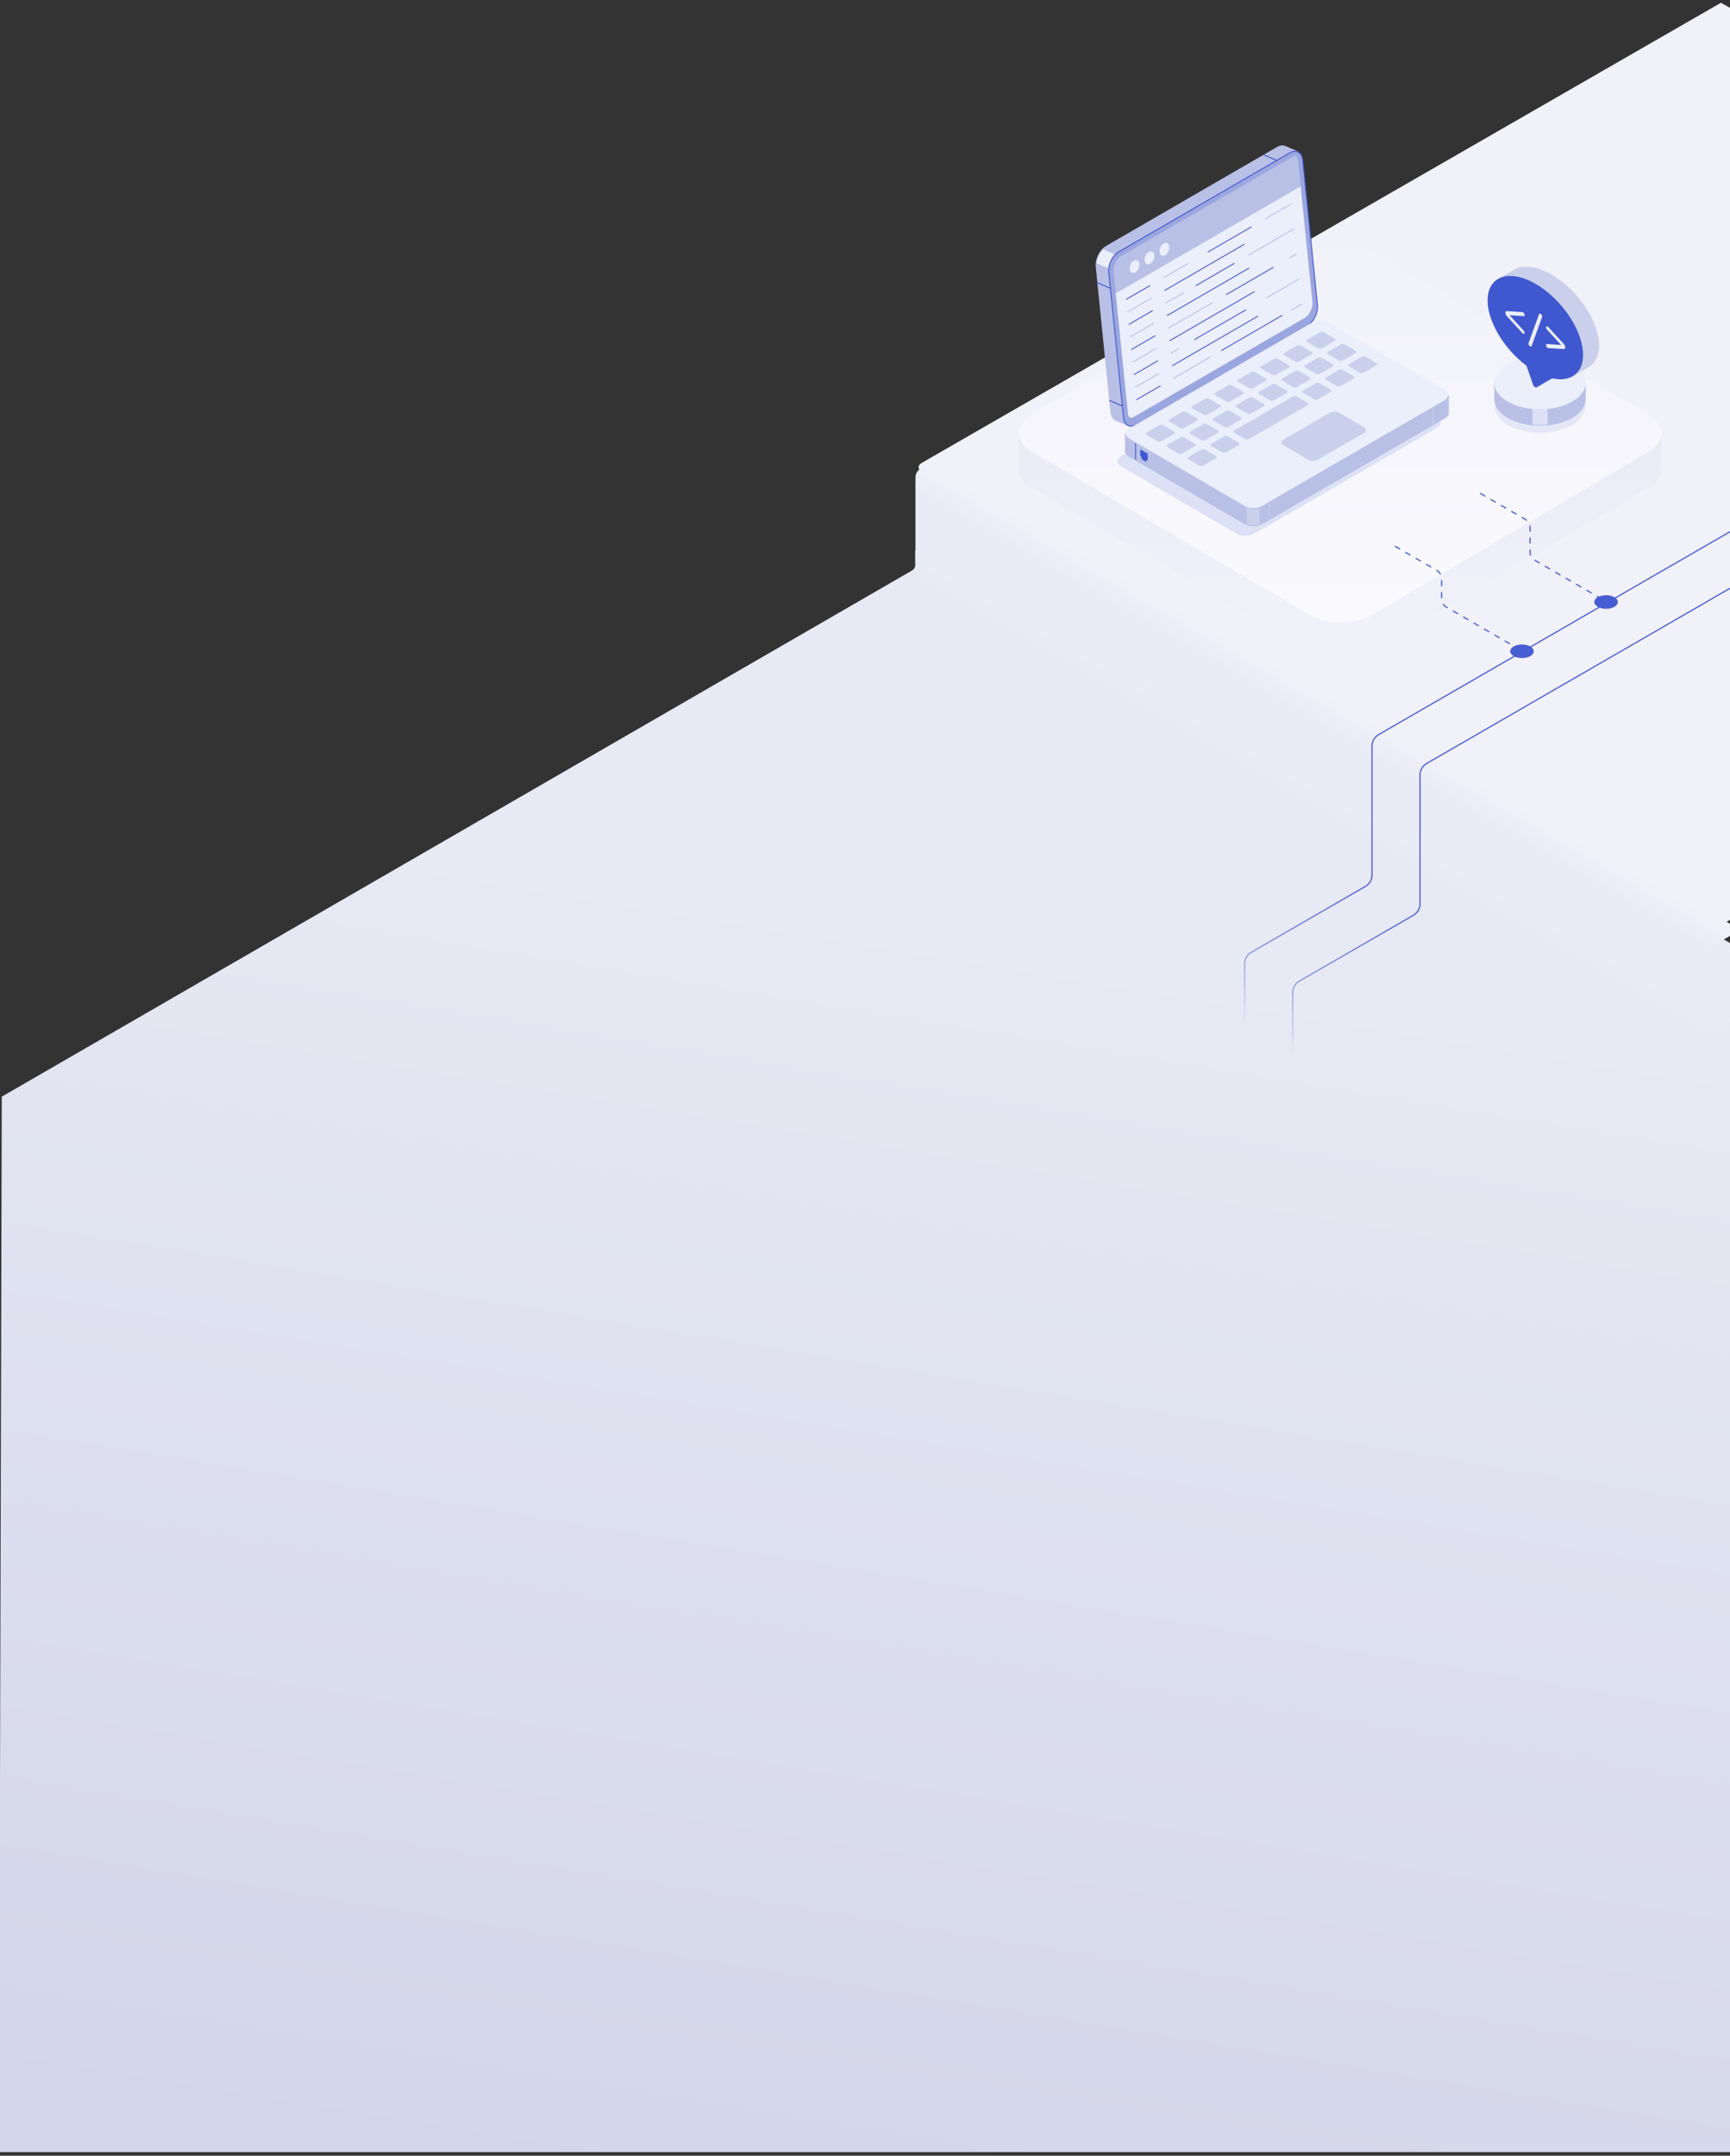
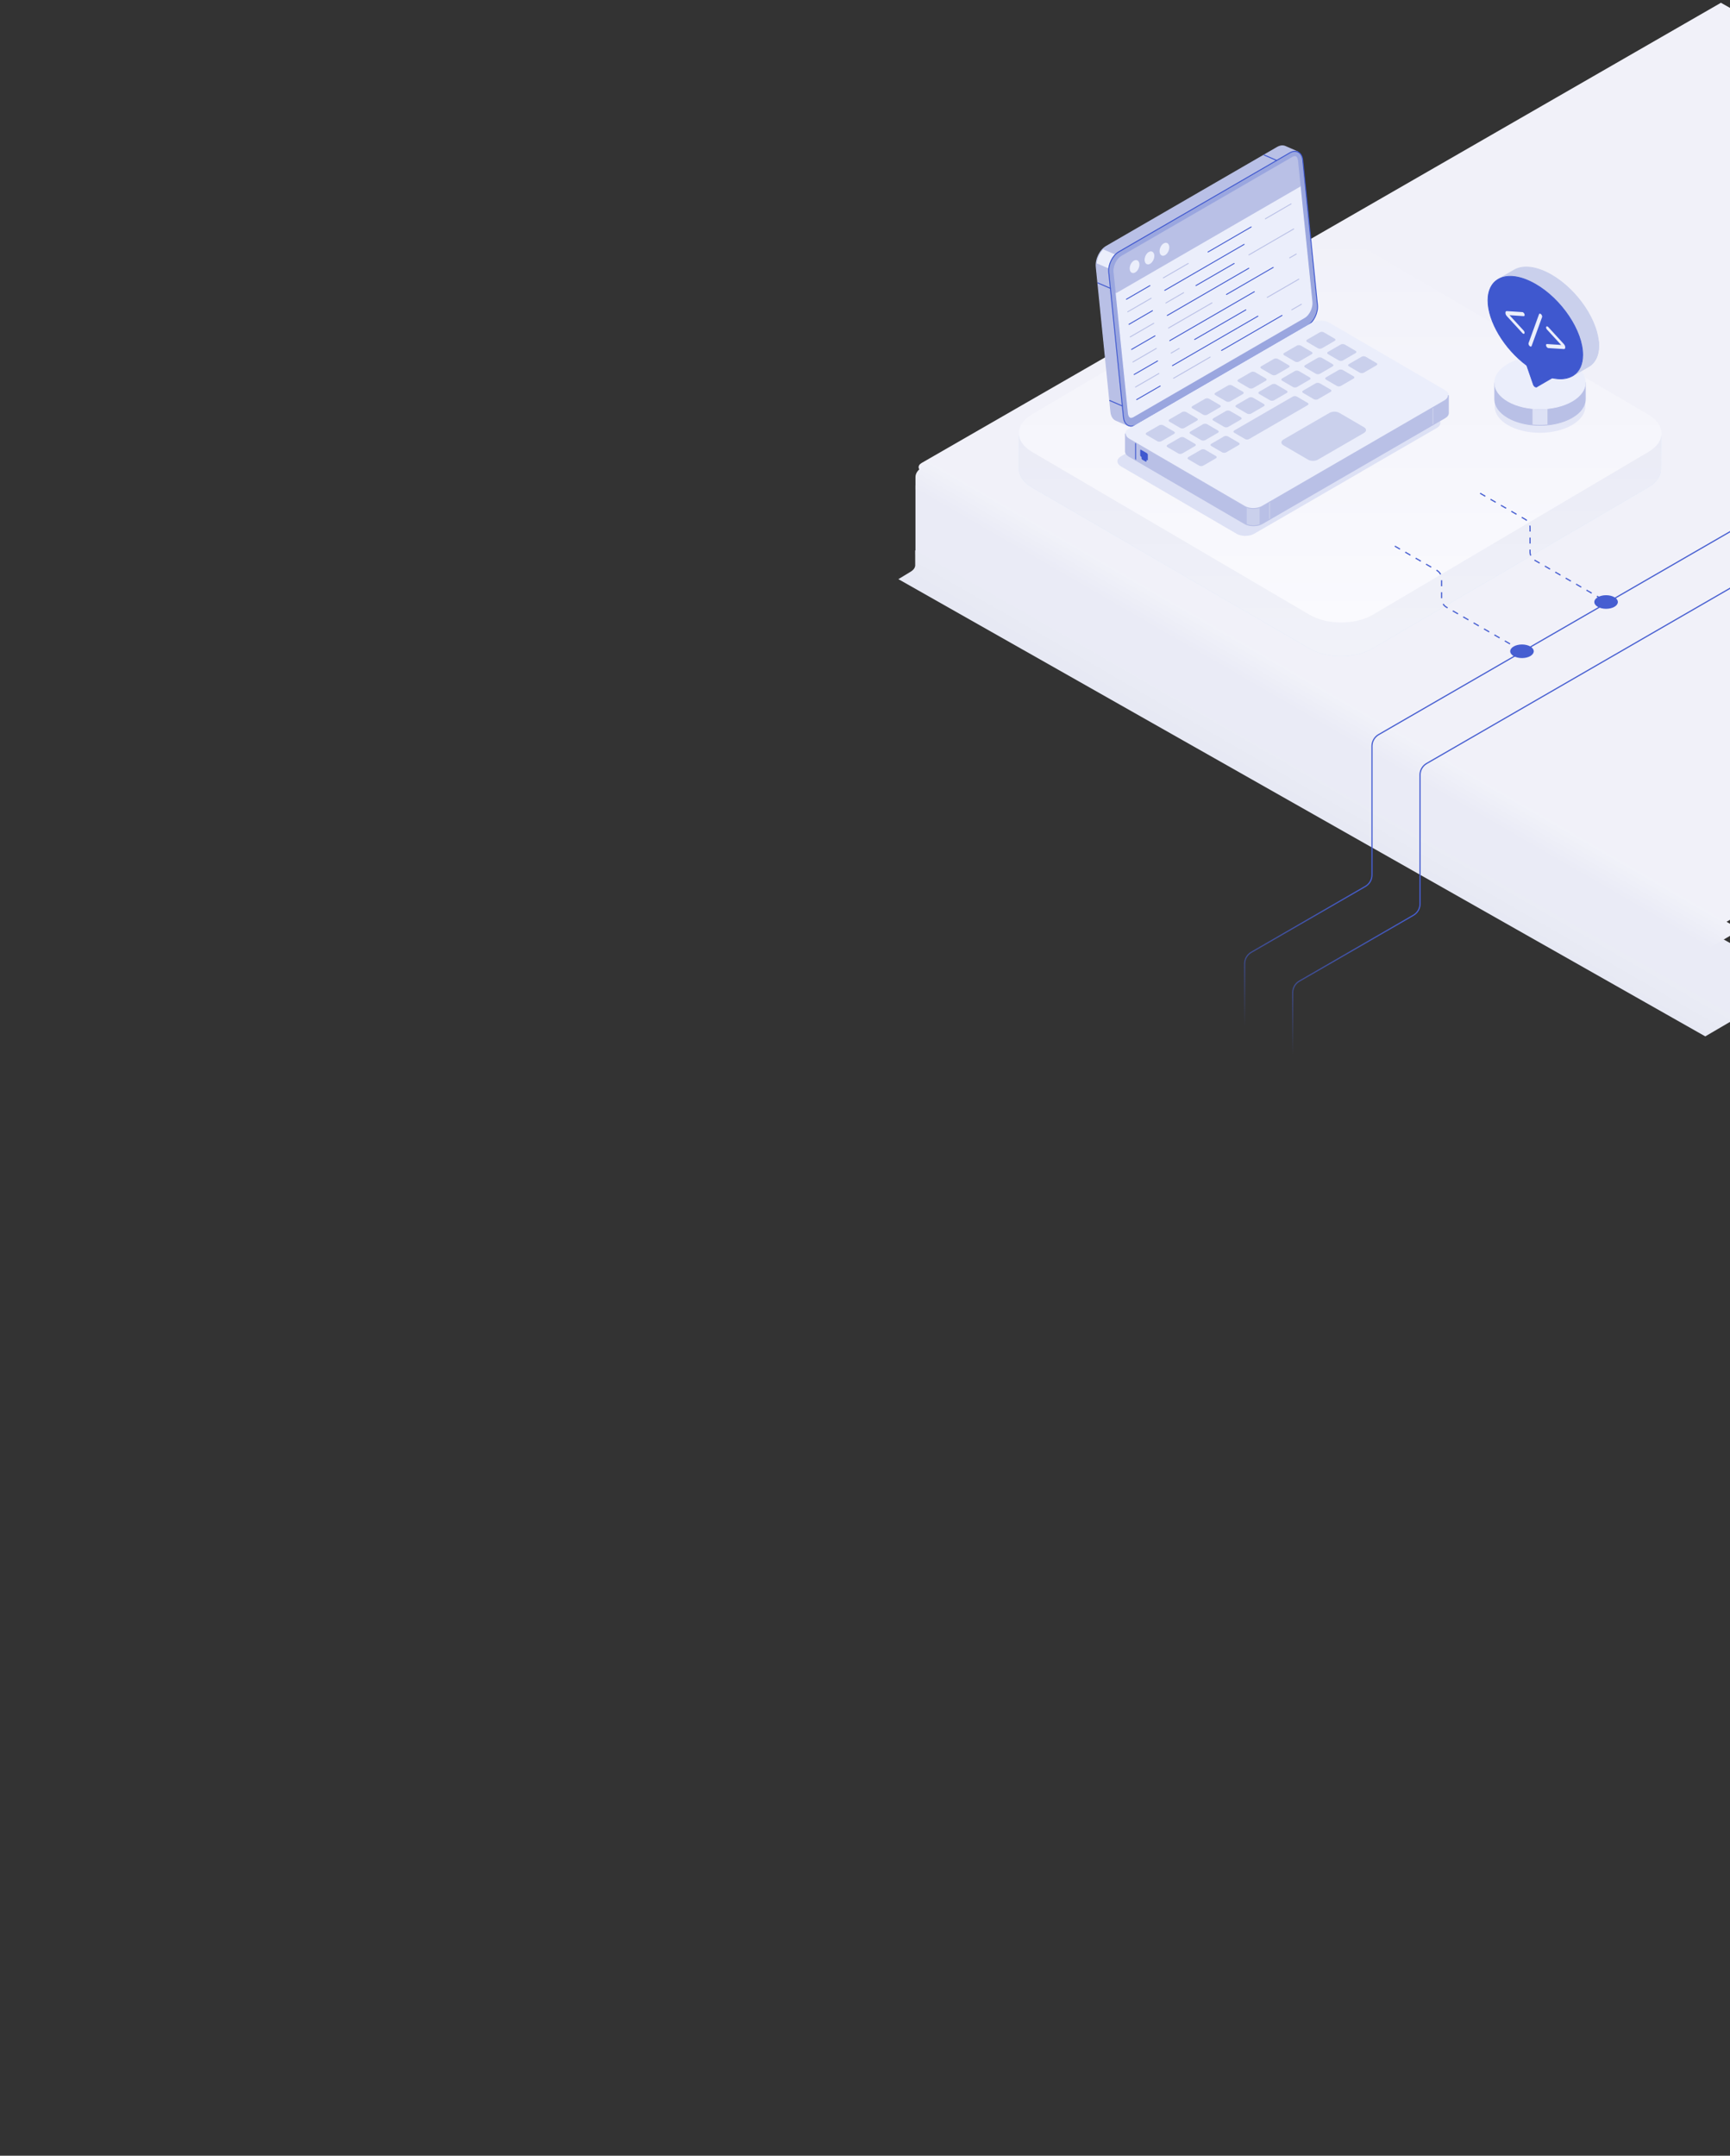
<svg xmlns="http://www.w3.org/2000/svg" width="1440" height="1794" viewBox="0 0 1440 1794" fill="none">
  <rect x="0" y="0" width="1440" height="1794" fill="#333333" stroke="none" />
  <g clip-path="url(#clip0_120_36959)">
    <path d="M1432.45 2.316L2105.42 381.316L1432.46 769.816L767.176 392.32C763.775 390.391 763.755 387.229 767.132 385.286L1432.45 2.316Z" fill="#F1F1F9" />
-     <path d="M777.941 463.91L1440.19 848.828L1440.19 1791L811.684 1791L-0.791 1791L1.477 912.653L777.941 463.91Z" fill="url(#paint0_linear_120_36959)" />
    <path d="M762 461.5V404L1468 800.5V866.5L762 461.5Z" fill="#EAEBF6" />
    <path d="M761.783 457.976L1445.92 846.976L1419.42 862.476L747.791 481.976L758.08 475.729C760.462 474.283 761.79 472.363 761.789 470.367L761.783 457.976Z" fill="url(#paint1_linear_120_36959)" />
    <path d="M774.516 384.818L1448.65 773.766L1422.15 789.266L762.016 407.318L762.016 396.989C762.017 393.788 764.229 390.719 768.163 388.463L774.516 384.818Z" fill="url(#paint2_linear_120_36959)" />
    <path d="M1116.19 546C1106.67 546 1097.13 543.899 1089.9 539.696L859.014 405.691C851.756 401.484 848.12 395.932 848.107 390.372C848.107 390.35 848.107 390.329 848.107 390.306L848.258 359.05C848.42 364.494 852.056 369.915 859.155 374.04L1090.05 508.024C1097.29 512.222 1106.82 514.32 1116.35 514.32C1125.87 514.32 1135.39 512.222 1142.57 508.024L1371.97 374.023C1378.88 369.988 1382.43 364.713 1382.64 359.391L1382.5 390.583C1382.49 396.067 1378.93 401.545 1371.82 405.691L1142.42 539.696C1135.23 543.899 1125.72 546 1116.19 546Z" fill="#D9E8F9" />
    <path d="M1116.19 546C1106.67 546 1097.13 543.899 1089.9 539.696L859.014 405.691C851.756 401.484 848.12 395.932 848.107 390.372C848.107 390.35 848.107 390.329 848.107 390.306L848.258 359.05C848.42 364.494 852.056 369.915 859.155 374.04L1090.05 508.024C1097.29 512.222 1106.82 514.32 1116.35 514.32C1125.87 514.32 1135.39 512.222 1142.57 508.024L1371.97 374.023C1378.88 369.988 1382.43 364.713 1382.64 359.391L1382.5 390.583C1382.49 396.067 1378.93 401.545 1371.82 405.691L1142.42 539.696C1135.23 543.899 1125.72 546 1116.19 546Z" fill="url(#paint3_linear_120_36959)" />
    <path d="M1372.04 345.06C1386.52 353.56 1386.7 367.472 1372.3 375.963L1142.65 511.625C1128.26 520.125 1104.56 520.125 1090.07 511.625L858.915 375.981C844.434 367.472 844.346 353.512 858.745 345.022L1088.4 209.359C1102.78 200.852 1126.4 200.897 1140.89 209.397L1372.04 345.06Z" fill="url(#paint4_linear_120_36959)" />
    <path d="M1475.5 422L1147.5 611.371C1144.1 613.336 1142 616.968 1142 620.898V728.149C1142 732.079 1139.9 735.71 1136.5 737.675L1041.5 792.524C1038.1 794.489 1036 798.12 1036 802.05V912" stroke="url(#paint5_linear_120_36959)" />
    <path d="M1515.5 446L1187.5 635.371C1184.1 637.336 1182 640.968 1182 644.898V752.149C1182 756.079 1179.9 759.71 1176.5 761.675L1081.5 816.524C1078.1 818.489 1076 822.12 1076 826.05V936" stroke="url(#paint6_linear_120_36959)" />
    <g opacity="0.1">
      <path d="M1255.29 322.898C1240.51 331.426 1240.44 345.252 1255.12 353.757C1269.79 362.286 1293.68 362.286 1308.45 353.757C1323.22 345.228 1323.32 331.402 1308.65 322.873C1293.97 314.344 1270.06 314.344 1255.29 322.873V322.898Z" fill="#3F58CF" />
    </g>
    <path d="M1319.58 332.029C1319.58 337.642 1315.89 343.279 1308.43 347.58C1302.67 350.909 1295.52 352.926 1288.09 353.655C1283.96 354.068 1279.73 354.068 1275.6 353.679C1268.09 352.975 1260.87 350.934 1255.09 347.58C1247.8 343.352 1244.13 337.812 1244.13 332.248V318.592C1244.13 324.156 1247.78 329.696 1255.07 333.924C1260.85 337.278 1268.07 339.319 1275.6 340.023C1279.73 340.412 1283.96 340.412 1288.09 340.023C1295.52 339.294 1302.67 337.253 1308.4 333.949C1315.84 329.672 1319.56 324.059 1319.56 318.422V332.053L1319.58 332.029Z" fill="#B9C0E6" />
    <path d="M1288.09 340V353.656C1283.96 354.069 1279.73 354.069 1275.6 353.68V340.024C1279.73 340.413 1283.96 340.413 1288.09 340Z" fill="#DDE1F5" />
    <path d="M1281.75 354.264C1272.03 354.264 1262.33 352.125 1254.97 347.849C1247.83 343.694 1243.86 338.154 1243.84 332.249V318.593C1243.82 318.423 1243.96 318.277 1244.13 318.277C1244.3 318.277 1244.45 318.423 1244.45 318.593C1244.45 324.279 1248.31 329.625 1255.26 333.658C1269.84 342.114 1293.6 342.114 1308.28 333.658C1315.38 329.576 1319.26 324.158 1319.26 318.399C1319.26 318.204 1319.41 318.059 1319.58 318.059C1319.75 318.059 1319.9 318.204 1319.9 318.374L1319.92 332.03C1319.92 338.032 1315.93 343.645 1308.62 347.849C1301.21 352.125 1291.47 354.264 1281.75 354.264ZM1244.45 322.627V332.249C1244.47 337.935 1248.31 343.281 1255.26 347.314C1269.84 355.77 1293.6 355.77 1308.28 347.314C1315.38 343.208 1319.29 337.789 1319.26 332.03V322.457C1317.85 326.903 1314.19 330.961 1308.57 334.217C1293.73 342.77 1269.67 342.77 1254.92 334.217C1249.43 331.034 1245.83 327.025 1244.45 322.651V322.627Z" fill="#B9C0E6" />
    <path d="M1255.26 303.042C1240.49 311.571 1240.42 325.397 1255.09 333.901C1269.77 342.43 1293.65 342.43 1308.43 333.901C1323.2 325.373 1323.3 311.547 1308.62 303.018C1293.95 294.489 1270.06 294.489 1255.26 303.018V303.042Z" fill="#EBEEFB" />
    <path d="M1281.72 340.608C1272 340.608 1262.31 338.469 1254.95 334.193C1247.78 330.014 1243.82 324.473 1243.82 318.545C1243.82 312.567 1247.83 306.978 1255.12 302.799C1269.96 294.246 1294.04 294.222 1308.79 302.799C1315.96 306.954 1319.92 312.518 1319.9 318.447C1319.9 324.425 1315.86 330.014 1308.6 334.217C1301.19 338.494 1291.44 340.632 1281.75 340.632L1281.72 340.608ZM1281.97 296.967C1272.37 296.967 1262.75 299.081 1255.41 303.309C1248.34 307.391 1244.45 312.786 1244.42 318.52C1244.42 324.206 1248.26 329.576 1255.24 333.634C1269.82 342.09 1293.58 342.09 1308.26 333.634C1315.33 329.552 1319.24 324.133 1319.24 318.399C1319.24 312.713 1315.4 307.343 1308.45 303.309C1301.16 299.081 1291.59 296.967 1281.97 296.967Z" fill="#EBEEFB" />
    <path d="M1298.17 304.453L1292.63 313.93C1292.53 314.075 1292.44 314.173 1292.32 314.246L1279 321.973C1279.12 321.9 1279.24 321.802 1279.32 321.657L1284.86 312.18L1298.17 304.453Z" fill="#3F58CF" />
    <path d="M1279.03 322.286C1279.03 322.286 1278.81 322.237 1278.76 322.14C1278.66 321.994 1278.71 321.8 1278.88 321.702C1278.98 321.654 1279.03 321.581 1279.07 321.508L1284.61 312.031C1284.61 312.031 1284.69 311.934 1284.74 311.91L1298.05 304.183C1298.17 304.11 1298.34 304.134 1298.44 304.232C1298.54 304.329 1298.56 304.499 1298.49 304.62L1292.95 314.097C1292.83 314.291 1292.68 314.437 1292.51 314.534L1279.2 322.261C1279.2 322.261 1279.1 322.31 1279.05 322.31L1279.03 322.286ZM1285.1 312.42L1280.09 320.998L1292.17 314C1292.17 314 1292.32 313.878 1292.39 313.781L1297.32 305.349L1285.12 312.445L1285.1 312.42Z" fill="#3F58CF" />
    <path d="M1330.68 287.636C1330.66 296.092 1327.48 302.021 1322.16 305.107L1308.84 312.834C1314.16 309.748 1317.34 303.819 1317.37 295.363C1317.42 275.438 1299.8 249.074 1278.05 236.536C1265.51 229.295 1254.31 228.226 1247.07 232.43L1260.39 224.703C1267.63 220.499 1278.81 221.592 1291.37 228.809C1313.14 241.372 1330.76 267.736 1330.68 287.636Z" fill="#CAD0EC" />
    <path d="M1308.84 313.15C1308.84 313.15 1308.62 313.102 1308.57 313.005C1308.47 312.859 1308.52 312.664 1308.69 312.567C1314.14 309.408 1317.05 303.455 1317.08 295.364C1317.12 275.56 1299.56 249.293 1277.91 236.804C1265.88 229.854 1254.7 228.372 1247.24 232.697C1247.1 232.794 1246.9 232.722 1246.8 232.576C1246.71 232.43 1246.78 232.236 1246.93 232.138L1260.24 224.411C1267.87 219.965 1279.29 221.471 1291.54 228.518C1313.36 241.129 1331.07 267.639 1331.02 287.637C1331 295.947 1327.99 302.094 1322.35 305.375L1309.03 313.102C1308.98 313.126 1308.94 313.15 1308.86 313.15H1308.84ZM1257.08 229.636C1263.35 229.636 1270.62 231.871 1278.22 236.269C1300.04 248.856 1317.76 275.366 1317.71 295.388C1317.71 301.73 1315.93 306.808 1312.58 310.332L1322.01 304.864C1327.45 301.706 1330.34 295.752 1330.37 287.661C1330.42 267.858 1312.85 241.591 1291.2 229.101C1279.15 222.152 1267.97 220.669 1260.53 224.995L1251.23 230.389C1253.05 229.903 1254.99 229.66 1257.06 229.66L1257.08 229.636Z" fill="#CAD0EC" />
    <path d="M1330.51 284.039C1330.64 285.254 1330.68 286.445 1330.68 287.635C1330.66 296.067 1327.48 302.02 1322.16 305.106L1308.84 312.833C1314.16 309.747 1317.34 303.794 1317.37 295.362C1317.37 294.172 1317.32 292.981 1317.2 291.766" fill="#CAD0EC" />
    <path d="M1308.84 313.151C1308.84 313.151 1308.62 313.103 1308.57 313.006C1308.48 312.86 1308.52 312.665 1308.69 312.568C1314.14 309.385 1317.03 303.456 1317.08 295.365C1317.08 294.15 1317.03 292.959 1316.91 291.793C1316.91 291.623 1317.03 291.477 1317.2 291.453C1317.37 291.453 1317.51 291.55 1317.54 291.744C1317.66 292.935 1317.71 294.15 1317.71 295.389C1317.69 301.755 1315.94 306.834 1312.58 310.333L1322.01 304.841C1327.45 301.658 1330.34 295.729 1330.39 287.638C1330.39 286.447 1330.34 285.232 1330.22 284.09C1330.22 283.92 1330.34 283.774 1330.51 283.75C1330.71 283.75 1330.83 283.871 1330.85 284.042C1330.98 285.232 1331.02 286.447 1331.02 287.662C1331 295.972 1327.99 302.12 1322.35 305.4L1309.03 313.127C1309.03 313.127 1308.94 313.176 1308.86 313.176L1308.84 313.151Z" fill="#CAD0EC" />
    <path d="M1278.05 236.51C1299.82 249.073 1317.44 275.413 1317.37 295.338C1317.32 313.076 1303.3 319.758 1284.86 312.177L1279.32 321.653C1279 322.188 1278.39 322.188 1277.79 321.847C1277.18 321.507 1276.59 320.803 1276.28 319.904L1270.81 304.085C1252.39 290.429 1238.45 267.613 1238.49 249.875C1238.54 229.95 1256.26 223.972 1278 236.51H1278.05Z" fill="#3F58CF" />
    <path d="M1278.59 322.406C1278.3 322.406 1277.98 322.309 1277.66 322.139C1276.96 321.726 1276.33 320.924 1276.01 320.025L1270.59 304.304C1251.79 290.332 1238.18 267.443 1238.23 249.899C1238.23 241.662 1241.36 235.368 1246.97 232.137C1254.63 227.714 1266.02 229.245 1278.22 236.267C1300.04 248.854 1317.76 275.364 1317.71 295.386C1317.71 303.235 1314.99 309.188 1309.88 312.59C1303.81 316.647 1294.99 316.647 1285.03 312.59L1279.63 321.823C1279.41 322.212 1279.05 322.406 1278.61 322.406H1278.59ZM1257.08 230.266C1253.39 230.266 1250.08 231.067 1247.29 232.671C1241.8 235.83 1238.88 241.783 1238.86 249.899C1238.81 267.297 1252.34 289.992 1271.03 303.866C1271.08 303.915 1271.13 303.964 1271.15 304.012L1276.62 319.831C1276.89 320.584 1277.42 321.264 1277.98 321.604C1278.27 321.774 1278.81 321.993 1279.07 321.531L1284.61 312.055C1284.69 311.909 1284.86 311.861 1285 311.933C1294.87 315.991 1303.59 316.04 1309.52 312.079C1314.43 308.799 1317.05 303.04 1317.05 295.41C1317.1 275.607 1299.53 249.34 1277.88 236.85C1270.37 232.525 1263.21 230.314 1257.06 230.314L1257.08 230.266Z" fill="#3F58CF" />
    <path d="M1278.32 320.122C1278.15 319.927 1277.98 319.66 1277.88 319.369L1272.25 303.064L1271.83 302.748C1253.46 289.117 1240.15 266.883 1240.2 249.874C1240.22 238.43 1246.54 231.602 1257.06 231.602C1263.06 231.602 1270.01 233.788 1277.2 237.944C1298.49 250.214 1315.74 275.971 1315.69 295.337C1315.67 306.782 1309.35 313.61 1298.83 313.61C1294.75 313.61 1290.25 312.613 1285.49 310.645L1284.15 310.086L1278.3 320.097L1278.32 320.122Z" fill="#3F58CF" />
    <path d="M1278.32 320.441C1278.32 320.441 1278.15 320.392 1278.08 320.344C1277.86 320.101 1277.69 319.809 1277.57 319.469L1271.98 303.262L1271.64 303.019C1253.19 289.339 1239.83 266.984 1239.88 249.878C1239.9 238.238 1246.34 231.289 1257.06 231.289C1263.11 231.289 1270.13 233.5 1277.37 237.68C1298.73 249.999 1316.08 275.877 1316.03 295.34C1316.01 306.98 1309.57 313.929 1298.85 313.929C1294.72 313.929 1290.2 312.933 1285.39 310.94L1284.3 310.503L1278.59 320.295C1278.59 320.295 1278.44 320.441 1278.34 320.441C1278.34 320.441 1278.34 320.441 1278.32 320.441ZM1257.08 231.945C1246.76 231.945 1240.56 238.652 1240.54 249.902C1240.49 266.814 1253.73 288.95 1272.05 302.533L1272.46 302.849C1272.46 302.849 1272.56 302.946 1272.59 302.995L1278.22 319.299C1278.22 319.299 1278.3 319.493 1278.34 319.566L1283.96 309.968C1284.03 309.822 1284.2 309.774 1284.35 309.847L1285.68 310.406C1290.42 312.35 1294.87 313.346 1298.9 313.346C1309.23 313.346 1315.42 306.639 1315.45 295.389C1315.5 276.12 1298.32 250.485 1277.1 238.263C1269.96 234.132 1263.04 231.969 1257.11 231.969L1257.08 231.945Z" fill="#3F58CF" />
    <path d="M1267.75 259.936C1268.14 260.154 1268.43 260.47 1268.67 260.883C1268.94 261.321 1269.06 261.758 1269.06 262.171C1269.06 262.803 1268.77 263.119 1268.19 263.094L1256.48 262.317L1268.14 275.001C1268.72 275.633 1269.01 276.289 1269.01 276.92C1269.01 277.333 1268.89 277.625 1268.62 277.747C1268.38 277.892 1268.09 277.868 1267.7 277.625L1267.19 277.212L1254.26 263.094C1253.49 262.244 1253.1 261.369 1253.1 260.47V260.203C1253.1 259.304 1253.49 258.891 1254.26 258.915L1267.24 259.741L1267.75 259.911V259.936Z" fill="#EBEEFB" />
    <path d="M1282.3 261.179C1282.69 261.397 1283.01 261.762 1283.28 262.199C1283.52 262.637 1283.64 263.074 1283.64 263.511V263.803L1283.54 264.022L1274.87 287.931C1274.77 288.174 1274.63 288.345 1274.41 288.417C1274.19 288.49 1273.92 288.442 1273.61 288.272C1273.22 288.053 1272.9 287.688 1272.63 287.251C1272.39 286.814 1272.27 286.376 1272.27 285.939V285.647L1272.37 285.429L1281.04 261.519C1281.14 261.276 1281.28 261.106 1281.5 261.033C1281.72 260.96 1281.99 261.008 1282.3 261.179Z" fill="#EBEEFB" />
    <path d="M1288.23 271.77L1288.74 272.183L1301.67 286.3C1302.45 287.175 1302.84 288.026 1302.84 288.925V289.192C1302.84 290.091 1302.45 290.528 1301.67 290.48L1288.7 289.654L1288.19 289.459C1287.84 289.265 1287.53 288.949 1287.26 288.512C1287.02 288.098 1286.87 287.637 1286.87 287.224C1286.87 286.592 1287.16 286.276 1287.75 286.3L1299.46 287.078L1287.8 274.394C1287.21 273.762 1286.92 273.106 1286.92 272.474C1286.92 272.061 1287.07 271.77 1287.31 271.648C1287.58 271.527 1287.89 271.575 1288.23 271.77Z" fill="#EBEEFB" />
    <g clip-path="url(#clip1_120_36959)">
      <path d="M1080.23 126.401C1078.33 125.58 1076.05 125.753 1073.63 127.179L931.267 209.564C925.966 212.633 922.216 220.283 922.862 226.724L935.103 347.361C935.448 350.819 937.043 353.24 939.241 354.191L928.81 349.696C926.612 348.701 925.017 346.324 924.672 342.866L912.475 222.185C911.785 215.788 915.578 208.094 920.836 205.025L1063.16 122.641C1065.57 121.258 1067.9 121.041 1069.75 121.863L1080.19 126.358L1080.23 126.401Z" fill="#B9C0E6" />
      <path d="M928.379 211.855L917.948 207.359C915.018 210.342 912.949 214.707 912.518 218.987L922.948 223.482C923.379 219.203 925.448 214.837 928.379 211.855Z" fill="#EBEEFB" />
      <path d="M1067.43 121.777C1066.13 121.777 1064.75 122.166 1063.37 122.987L921.051 205.372C915.879 208.354 912.215 215.875 912.862 222.143L925.103 342.781C925.448 345.979 926.87 348.356 929.025 349.307L936.74 352.636C935.706 351.296 935.016 349.523 934.801 347.362L922.56 226.725C921.87 220.198 925.749 212.331 931.137 209.176L1073.42 126.834C1074.71 126.099 1076 125.667 1077.25 125.538L1069.62 122.253C1068.93 121.95 1068.2 121.82 1067.43 121.82V121.777ZM939.284 354.581H939.111L928.68 350.085C926.267 349.005 924.672 346.411 924.284 342.91L912.086 222.229C911.396 215.703 915.232 207.836 920.663 204.68L1062.99 122.296C1065.44 120.869 1067.9 120.61 1069.97 121.518L1080.36 126.013C1080.36 126.013 1080.66 126.359 1080.57 126.532C1080.49 126.748 1080.27 126.834 1080.06 126.748C1078.24 125.97 1076 126.229 1073.81 127.483L931.482 209.911C926.31 212.893 922.646 220.414 923.293 226.681L935.534 347.319C935.878 350.518 937.301 352.895 939.456 353.846C939.671 353.932 939.758 354.148 939.671 354.365C939.585 354.494 939.456 354.581 939.327 354.581H939.284Z" fill="#B9C0E6" />
      <path d="M1088.2 270.986L945.921 353.37C940.62 356.439 935.792 353.716 935.146 347.319L922.905 226.681C922.258 220.284 926.008 212.59 931.309 209.521L1073.59 127.18C1078.85 124.111 1083.68 126.834 1084.32 133.231L1096.56 253.869C1097.21 260.266 1093.46 267.96 1088.2 271.029V270.986Z" fill="#9AA6DF" />
      <path d="M1077.86 126.317C1076.56 126.317 1075.18 126.706 1073.81 127.527L931.482 209.912C926.31 212.894 922.646 220.415 923.293 226.682L935.534 347.32C935.836 350.389 937.129 352.68 939.154 353.717C941.051 354.668 943.335 354.452 945.706 353.112L1088.03 270.728C1093.2 267.745 1096.87 260.224 1096.22 253.957L1083.98 133.319C1083.68 130.25 1082.38 127.959 1080.36 126.922C1079.58 126.533 1078.76 126.317 1077.86 126.317ZM941.654 355.057C940.663 355.057 939.672 354.841 938.81 354.366C936.525 353.199 935.103 350.735 934.758 347.363L922.517 226.726C921.827 220.199 925.707 212.332 931.094 209.177L1073.42 126.835C1076 125.323 1078.59 125.106 1080.7 126.187C1082.99 127.354 1084.41 129.818 1084.75 133.189L1096.99 253.827C1097.64 260.354 1093.81 268.221 1088.42 271.376L946.094 353.717C944.585 354.582 943.077 355.014 941.654 355.014V355.057Z" fill="#3F58CF" />
      <path d="M1036.61 445.999C1033.98 445.999 1031.39 445.437 1029.37 444.27L1027.86 443.362L1023.63 440.899L1017.3 437.225L1009.41 432.6L1000.49 427.413L991.093 421.923L981.783 416.477L973.076 411.42L965.576 407.054L959.8 403.683L956.309 401.651C953.852 400.225 951.352 398.755 948.896 397.329L939.241 391.71L933.206 388.209L933.077 388.122C929.112 385.788 929.112 382.028 933.12 379.737L1085.18 291.69C1087.21 290.523 1089.8 289.961 1092.43 289.961C1095.06 289.961 1097.64 290.523 1099.67 291.69L1195.96 347.794C1199.92 350.129 1199.92 353.889 1195.91 356.18C1195.91 356.18 1133.29 392.445 1133.24 392.445C1133.2 392.445 1133.11 392.401 1133.07 392.401C1132.94 392.401 1132.81 392.488 1132.73 392.618C1132.73 392.704 1132.68 392.79 1132.68 392.834L1043.89 444.227C1041.91 445.394 1039.28 445.956 1036.65 445.956L1036.61 445.999Z" fill="#DDE1F5" />
      <path d="M1132.64 392.835C1132.64 392.835 1132.64 392.662 1132.68 392.618C1132.77 392.489 1132.9 392.402 1133.03 392.402C1133.11 392.402 1133.16 392.402 1133.24 392.446L1132.64 392.835Z" fill="#C4C5CB" />
      <path d="M939.758 356.958C935.749 359.292 935.749 363.052 939.715 365.343L1036.01 421.448C1039.97 423.782 1046.48 423.782 1050.49 421.448L1202.55 333.401C1206.56 331.067 1206.56 327.306 1202.59 325.015L1106.3 268.911C1102.34 266.577 1095.83 266.577 1091.82 268.911L939.758 356.958Z" fill="#EBEEFB" />
      <path d="M939.973 357.306C938.163 358.344 937.171 359.727 937.171 361.197C937.171 362.623 938.163 364.006 939.93 365.043L1036.22 421.148C1040.1 423.396 1046.39 423.396 1050.31 421.148L1202.38 333.101C1204.19 332.064 1205.18 330.681 1205.22 329.211C1205.22 327.785 1204.23 326.401 1202.47 325.364L1106.18 269.259C1102.3 267.012 1096 267.012 1092.08 269.259L939.973 357.306ZM1043.25 423.612C1040.57 423.612 1037.86 423.007 1035.83 421.84L939.542 365.735C937.516 364.525 936.396 362.925 936.396 361.197C936.396 359.468 937.559 357.825 939.628 356.658L1091.69 268.611C1095.79 266.234 1102.47 266.234 1106.56 268.611L1202.85 324.716C1204.88 325.926 1206.04 327.525 1206.04 329.254C1206.04 330.983 1204.88 332.626 1202.81 333.793L1050.75 421.84C1048.68 423.05 1046 423.612 1043.29 423.612H1043.25Z" fill="#EBEEFB" />
      <path d="M1205.61 343.561C1205.61 345.074 1204.62 346.63 1202.59 347.797L1050.53 435.844C1049.88 436.233 1049.19 436.535 1048.46 436.752C1046.78 437.313 1044.88 437.573 1042.94 437.573C1041.09 437.573 1039.32 437.227 1037.73 436.622C1037.13 436.406 1036.56 436.146 1036.09 435.844L939.8 379.739C937.818 378.572 936.826 377.059 936.826 375.547L936.74 361.24C936.74 362.752 937.775 364.222 939.714 365.389L1036 421.494C1036.52 421.796 1037.08 422.055 1037.73 422.315C1039.28 422.92 1041.13 423.223 1042.94 423.266C1044.84 423.266 1046.78 423.006 1048.46 422.444C1049.19 422.185 1049.88 421.883 1050.49 421.537L1202.55 333.49C1204.53 332.323 1205.57 330.767 1205.57 329.254V343.604L1205.61 343.561Z" fill="#B9C0E6" />
      <path d="M945.232 383.237C945.016 383.237 944.844 383.065 944.844 382.848V368.541C944.844 368.325 945.016 368.152 945.232 368.152C945.447 368.152 945.62 368.325 945.62 368.541V382.848C945.62 383.065 945.447 383.237 945.232 383.237Z" fill="#3F58CF" />
      <path d="M954.801 377.319C955.146 377.535 955.404 378.011 955.404 378.4V382.636C955.404 383.025 955.103 383.197 954.758 382.981L954.284 382.679V383.846C954.284 384.235 953.982 384.408 953.68 384.192L950.749 382.506C950.405 382.29 950.146 381.814 950.146 381.425V380.258L949.672 379.956C949.327 379.74 949.068 379.264 949.068 378.875V374.639C949.068 374.25 949.37 374.077 949.715 374.293L954.844 377.276L954.801 377.319Z" fill="#3F58CF" />
      <path d="M1192.72 353.89C1192.72 353.89 1192.34 353.717 1192.34 353.501V339.108C1192.34 338.892 1192.51 338.719 1192.72 338.719C1192.94 338.719 1193.11 338.892 1193.11 339.108V353.501C1193.11 353.717 1192.94 353.89 1192.72 353.89Z" fill="#CAD0EC" />
      <path d="M1056.74 432.601C1056.52 432.601 1056.35 432.428 1056.35 432.212V417.819C1056.35 417.603 1056.52 417.43 1056.74 417.43C1056.95 417.43 1057.13 417.603 1057.13 417.819V432.212C1057.13 432.428 1056.95 432.601 1056.74 432.601Z" fill="#CAD0EC" />
      <path d="M1048.46 422.356V436.706C1046.78 437.268 1044.88 437.528 1042.94 437.528C1041.09 437.528 1039.32 437.182 1037.73 436.577V422.27C1039.28 422.875 1041.13 423.177 1042.94 423.22C1044.84 423.22 1046.78 422.961 1048.46 422.399V422.356Z" fill="#CAD0EC" />
      <path d="M937.171 363.572V375.502C937.215 376.928 938.206 378.312 940.016 379.349L1036.31 435.453C1038.07 436.491 1040.44 437.053 1042.99 437.139C1045.88 437.182 1048.46 436.577 1050.4 435.453L1202.47 347.407C1204.32 346.369 1205.31 344.986 1205.27 343.516V331.543C1204.71 332.365 1203.89 333.099 1202.85 333.705L1050.79 421.752C1048.76 422.919 1046 423.524 1043.12 423.524H1043.03C1040.36 423.524 1037.82 422.832 1035.92 421.752L939.628 365.647C938.594 365.042 937.775 364.307 937.258 363.529L937.171 363.572ZM1043.29 437.917C1043.29 437.917 1043.07 437.917 1042.94 437.917C1040.23 437.874 1037.73 437.226 1035.88 436.145L939.585 380.041C937.516 378.83 936.396 377.231 936.396 375.502V361.195H936.353C936.353 360.979 936.525 360.806 936.74 360.806C936.74 360.806 937.128 360.979 937.128 361.195C937.128 362.621 938.12 363.961 939.93 365.042L1036.22 421.146C1037.99 422.184 1040.32 422.746 1042.86 422.832H1042.94C1045.7 422.832 1048.38 422.27 1050.31 421.146L1202.38 333.099C1204.15 332.062 1205.18 330.636 1205.18 329.209C1205.18 328.993 1205.35 328.82 1205.57 328.82C1205.78 328.82 1205.96 328.993 1205.96 329.209V343.56C1206.04 345.289 1204.88 346.931 1202.81 348.098L1050.75 436.145C1048.76 437.312 1046.13 437.917 1043.29 437.917Z" fill="#B9C0E6" />
      <path d="M934.155 338.201H933.982L923.508 333.662C923.293 333.576 923.207 333.36 923.293 333.144C923.379 332.928 923.595 332.841 923.81 332.928L934.284 337.466C934.284 337.466 934.586 337.769 934.499 337.985C934.456 338.115 934.284 338.244 934.155 338.244V338.201Z" fill="#3F58CF" />
      <path d="M924.284 240.342H924.112L913.638 235.803C913.423 235.717 913.336 235.501 913.423 235.284C913.509 235.068 913.724 234.982 913.94 235.068L924.414 239.607C924.414 239.607 924.715 239.909 924.629 240.125C924.586 240.255 924.414 240.342 924.284 240.342Z" fill="#3F58CF" />
      <path d="M1062.64 133.881H1062.47L1052.04 129.342C1051.82 129.256 1051.74 129.04 1051.82 128.823C1051.91 128.607 1052.12 128.521 1052.34 128.607L1062.77 133.103C1062.77 133.103 1063.07 133.405 1062.99 133.621C1062.9 133.751 1062.77 133.881 1062.64 133.881Z" fill="#3F58CF" />
      <path d="M1082.17 154.887L929.025 243.582L939.284 343.948C939.37 344.726 939.758 347.319 941.482 347.319C941.87 347.319 942.559 347.19 943.551 346.628L1085.87 264.243C1089.67 262.039 1092.56 256.031 1092.08 251.319L1082.25 154.844L1082.17 154.887Z" fill="#EBEEFB" />
      <path d="M929.414 243.8L939.629 343.949C939.672 344.468 940.017 346.975 941.396 346.975C941.741 346.975 942.387 346.888 943.249 346.37L1085.57 263.985C1089.24 261.867 1092.04 255.989 1091.61 251.45L1081.82 155.58L929.414 243.8ZM941.439 347.753C939.413 347.753 938.939 344.9 938.853 343.992L928.595 243.627C928.595 243.627 928.638 243.324 928.81 243.238L1082 154.542C1082 154.542 1082.25 154.456 1082.38 154.542C1082.51 154.586 1082.6 154.715 1082.6 154.845L1092.43 251.32C1092.9 256.118 1089.93 262.343 1086 264.59L943.68 347.018C942.646 347.623 941.87 347.753 941.439 347.753Z" fill="#EBEEFB" />
      <path d="M1080.01 133.664C1079.93 132.886 1079.54 130.293 1077.81 130.293C1077.43 130.293 1076.74 130.423 1075.79 130.941L933.465 213.369C929.672 215.574 926.741 221.625 927.215 226.293L928.983 243.583L1082.17 154.887L1080.01 133.664Z" fill="#B9C0E6" />
      <path d="M1077.86 130.68C1077.51 130.68 1076.87 130.767 1076 131.286L933.68 213.67C930.017 215.788 927.172 221.667 927.646 226.205L929.327 242.889L1081.78 154.67L1079.62 133.706C1079.58 133.187 1079.24 130.68 1077.86 130.68ZM929.025 243.97H928.853C928.853 243.97 928.637 243.754 928.637 243.624L926.87 226.335C926.396 221.537 929.37 215.313 933.292 213.022L1075.62 130.637C1076.65 130.032 1077.38 129.902 1077.86 129.902C1079.88 129.902 1080.31 132.755 1080.44 133.62L1082.6 154.842C1082.6 154.842 1082.56 155.145 1082.38 155.232L929.198 243.884H928.982L929.025 243.97Z" fill="#B9C0E6" />
      <path d="M943.81 216.956C946.008 215.66 948.077 216.827 948.379 219.507C948.68 222.187 947.172 225.428 944.93 226.725C942.732 228.022 940.663 226.855 940.362 224.132C940.06 221.452 941.568 218.21 943.81 216.913V216.956Z" fill="#EBEEFB" />
      <path d="M956.223 209.738C958.421 208.441 960.49 209.608 960.792 212.288C961.093 214.968 959.542 218.21 957.344 219.506C955.145 220.803 953.076 219.636 952.775 216.913C952.473 214.233 953.982 210.991 956.223 209.694V209.738Z" fill="#EBEEFB" />
      <path d="M968.679 202.562C970.877 201.265 972.946 202.432 973.248 205.112C973.549 207.792 972.041 211.034 969.8 212.33C967.601 213.627 965.532 212.46 965.231 209.737C964.929 207.057 966.438 203.815 968.679 202.519V202.562Z" fill="#EBEEFB" />
      <path d="M1053.25 182.508C1053.25 182.508 1052.99 182.422 1052.9 182.292C1052.82 182.119 1052.86 181.86 1053.03 181.774L1074.5 169.325C1074.5 169.325 1074.93 169.282 1075.01 169.455C1075.1 169.628 1075.01 169.887 1074.88 169.973L1053.42 182.422H1053.2L1053.25 182.508Z" fill="#B9C0E6" />
      <path d="M1005.53 210.128C1005.53 210.128 1005.27 210.042 1005.19 209.912C1005.1 209.739 1005.14 209.48 1005.32 209.393L1041.26 188.559C1041.26 188.559 1041.69 188.516 1041.78 188.689C1041.87 188.862 1041.78 189.121 1041.65 189.208L1005.7 210.042H1005.49L1005.53 210.128Z" fill="#3F58CF" />
      <path d="M968.335 231.654C968.335 231.654 968.076 231.568 967.99 231.438C967.904 231.265 967.99 231.006 968.119 230.919L988.894 218.903C988.894 218.903 989.325 218.86 989.412 219.033C989.498 219.206 989.455 219.465 989.282 219.552L968.507 231.568H968.291L968.335 231.654Z" fill="#B9C0E6" />
      <path d="M937.603 249.463C937.603 249.463 937.344 249.376 937.258 249.247C937.172 249.074 937.215 248.815 937.387 248.728L956.999 237.36C956.999 237.36 957.43 237.317 957.516 237.49C957.602 237.663 957.559 237.922 957.387 238.009L937.775 249.376H937.56L937.603 249.463Z" fill="#3F58CF" />
      <path d="M969.498 242.071C969.498 242.071 969.24 241.985 969.153 241.855C969.067 241.682 969.11 241.423 969.283 241.336L1035.4 203.04C1035.4 203.04 1035.83 202.997 1035.92 203.17C1036 203.343 1035.92 203.602 1035.79 203.688L969.671 241.985H969.455L969.498 242.071Z" fill="#3F58CF" />
      <path d="M938.68 259.92C938.68 259.92 938.421 259.833 938.335 259.704C938.249 259.531 938.292 259.271 938.464 259.185L958.033 247.86C958.033 247.86 958.464 247.817 958.55 247.99C958.636 248.163 958.55 248.422 958.421 248.509L938.852 259.833H938.637L938.68 259.92Z" fill="#B9C0E6" />
      <path d="M1039.54 212.547C1039.54 212.547 1039.28 212.46 1039.19 212.331C1039.11 212.158 1039.15 211.898 1039.32 211.812L1076.65 190.2C1076.65 190.2 1077.08 190.157 1077.17 190.33C1077.25 190.503 1077.17 190.762 1077.04 190.848L1039.71 212.46H1039.5L1039.54 212.547Z" fill="#B9C0E6" />
      <path d="M995.446 238.095C995.446 238.095 995.187 238.008 995.101 237.879C995.015 237.706 995.101 237.446 995.23 237.36L1027.13 218.903C1027.13 218.903 1027.56 218.86 1027.64 219.033C1027.73 219.206 1027.64 219.465 1027.51 219.552L995.618 238.008H995.403L995.446 238.095Z" fill="#3F58CF" />
      <path d="M970.447 252.572C970.447 252.572 970.188 252.485 970.102 252.355C970.016 252.183 970.102 251.923 970.231 251.837L985.059 243.235C985.059 243.235 985.49 243.192 985.576 243.365C985.662 243.538 985.619 243.797 985.446 243.884L970.619 252.485H970.404L970.447 252.572Z" fill="#B9C0E6" />
      <path d="M939.714 270.338C939.714 270.338 939.456 270.251 939.37 270.122C939.283 269.949 939.37 269.69 939.499 269.603L959.11 258.235C959.11 258.235 959.541 258.192 959.628 258.365C959.714 258.538 959.671 258.797 959.498 258.884L939.887 270.251H939.671L939.714 270.338Z" fill="#3F58CF" />
      <path d="M971.611 262.948C971.611 262.948 971.352 262.862 971.266 262.732C971.18 262.559 971.223 262.3 971.395 262.213L1039.32 222.88C1039.32 222.88 1039.76 222.837 1039.84 223.009C1039.93 223.182 1039.84 223.442 1039.71 223.528L971.783 262.862H971.567L971.611 262.948Z" fill="#3F58CF" />
      <path d="M940.75 280.799C940.75 280.799 940.491 280.712 940.405 280.583C940.319 280.41 940.405 280.151 940.534 280.064L960.189 268.696C960.189 268.696 960.62 268.653 960.706 268.826C960.792 268.999 960.706 269.258 960.577 269.345L940.922 280.712H940.707L940.75 280.799Z" fill="#B9C0E6" />
      <path d="M1073.46 215.012C1073.46 215.012 1073.2 214.926 1073.12 214.796C1073.03 214.623 1073.12 214.364 1073.25 214.278L1078.81 211.079C1078.81 211.079 1079.24 211.036 1079.32 211.209C1079.41 211.382 1079.37 211.641 1079.19 211.727L1073.63 214.926H1073.42L1073.46 215.012Z" fill="#B9C0E6" />
      <path d="M1020.88 245.486C1020.88 245.486 1020.62 245.4 1020.53 245.27C1020.45 245.097 1020.53 244.838 1020.66 244.751L1059.63 222.188C1059.63 222.188 1060.06 222.145 1060.14 222.318C1060.23 222.491 1060.19 222.75 1060.01 222.837L1021.05 245.4H1020.83L1020.88 245.486Z" fill="#3F58CF" />
      <path d="M972.645 273.406C972.645 273.406 972.387 273.32 972.3 273.19C972.214 273.017 972.3 272.758 972.43 272.671L1008.68 251.708C1008.68 251.708 1009.11 251.665 1009.2 251.838C1009.28 252.01 1009.2 252.27 1009.07 252.356L972.818 273.32H972.602L972.645 273.406Z" fill="#B9C0E6" />
      <path d="M941.87 291.217C941.87 291.217 941.611 291.13 941.525 291C941.439 290.828 941.525 290.568 941.654 290.482L961.223 279.157C961.223 279.157 961.654 279.114 961.74 279.287C961.826 279.46 961.74 279.719 961.611 279.806L942.042 291.13H941.827L941.87 291.217Z" fill="#3F58CF" />
      <path d="M973.679 283.91C973.679 283.91 973.42 283.823 973.334 283.694C973.248 283.521 973.291 283.261 973.463 283.175L1043.89 242.415C1043.89 242.415 1044.32 242.372 1044.41 242.545C1044.5 242.718 1044.45 242.977 1044.28 243.063L973.851 283.823H973.636L973.679 283.91Z" fill="#3F58CF" />
      <path d="M942.991 301.678C942.991 301.678 942.732 301.591 942.646 301.461C942.56 301.289 942.646 301.029 942.775 300.943L962.301 289.618C962.301 289.618 962.732 289.575 962.818 289.748C962.904 289.921 962.818 290.18 962.689 290.266L943.163 301.591H942.948L942.991 301.678Z" fill="#B9C0E6" />
      <path d="M1054.8 247.947C1054.8 247.947 1054.54 247.86 1054.45 247.731C1054.37 247.558 1054.41 247.298 1054.58 247.212L1080.96 231.954C1080.96 231.954 1081.39 231.911 1081.48 232.084C1081.56 232.257 1081.48 232.516 1081.35 232.602L1054.97 247.86H1054.75L1054.8 247.947Z" fill="#B9C0E6" />
      <path d="M994.368 282.96C994.368 282.96 994.11 282.873 994.024 282.744C993.937 282.571 993.98 282.311 994.153 282.225L1036.87 257.501C1036.87 257.501 1037.3 257.458 1037.38 257.631C1037.47 257.803 1037.38 258.063 1037.26 258.149L994.541 282.873H994.325L994.368 282.96Z" fill="#3F58CF" />
      <path d="M974.799 294.286C974.799 294.286 974.541 294.2 974.455 294.07C974.368 293.897 974.455 293.638 974.584 293.551L981.351 289.618C981.351 289.618 981.782 289.575 981.868 289.748C981.954 289.921 981.868 290.18 981.739 290.266L974.972 294.2H974.756L974.799 294.286Z" fill="#B9C0E6" />
      <path d="M944.025 312.092C944.025 312.092 943.766 312.005 943.68 311.875C943.594 311.703 943.637 311.443 943.809 311.357L963.378 300.032C963.378 300.032 963.809 299.989 963.895 300.162C963.981 300.335 963.895 300.594 963.765 300.681L944.197 312.005H943.982L944.025 312.092Z" fill="#3F58CF" />
      <path d="M975.92 304.701C975.92 304.701 975.662 304.615 975.575 304.485C975.489 304.312 975.532 304.053 975.705 303.967L1046.87 262.774C1046.87 262.774 1047.3 262.731 1047.38 262.904C1047.47 263.077 1047.43 263.336 1047.25 263.423L976.093 304.615H975.877L975.92 304.701Z" fill="#3F58CF" />
      <path d="M945.145 322.509C945.145 322.509 944.887 322.423 944.8 322.293C944.714 322.12 944.8 321.861 944.93 321.775L964.455 310.493C964.455 310.493 964.886 310.45 964.972 310.623C965.058 310.796 964.972 311.055 964.843 311.141L945.318 322.423H945.102L945.145 322.509Z" fill="#B9C0E6" />
      <path d="M1075.27 258.236C1075.27 258.236 1075.01 258.149 1074.93 258.02C1074.84 257.847 1074.88 257.587 1075.06 257.501L1083.07 252.876C1083.07 252.876 1083.5 252.833 1083.59 253.006C1083.68 253.178 1083.59 253.438 1083.46 253.524L1075.44 258.149H1075.23L1075.27 258.236Z" fill="#B9C0E6" />
      <path d="M1016.78 292.08C1016.78 292.08 1016.52 291.993 1016.44 291.864C1016.35 291.691 1016.44 291.431 1016.57 291.345L1066.95 262.169C1066.95 262.169 1067.38 262.126 1067.47 262.299C1067.56 262.471 1067.47 262.731 1067.34 262.817L1016.95 291.993H1016.74L1016.78 292.08Z" fill="#3F58CF" />
      <path d="M976.869 315.203C976.869 315.203 976.61 315.117 976.524 314.987C976.438 314.814 976.524 314.555 976.653 314.468L1007.13 296.833C1007.13 296.833 1007.56 296.79 1007.64 296.963C1007.73 297.135 1007.64 297.395 1007.51 297.481L977.041 315.117H976.826L976.869 315.203Z" fill="#B9C0E6" />
      <path d="M946.137 332.971C946.137 332.971 945.879 332.884 945.793 332.754C945.706 332.581 945.793 332.322 945.922 332.236L965.533 320.911C965.533 320.911 965.964 320.868 966.051 321.041C966.137 321.214 966.094 321.473 965.921 321.559L946.31 332.884H946.094L946.137 332.971Z" fill="#3F58CF" />
      <path d="M1068.29 365.776C1066.01 367.116 1066.01 369.234 1068.29 370.574L1088.72 382.504C1091 383.844 1094.71 383.844 1097 382.504L1135.31 360.33C1137.6 358.99 1137.64 356.829 1135.31 355.532L1114.88 343.603C1112.6 342.263 1108.89 342.263 1106.61 343.603L1068.29 365.776Z" fill="#CAD0EC" />
      <path d="M1049.84 304.784C1048.89 305.303 1048.89 306.211 1049.84 306.729L1058.81 311.96C1059.71 312.478 1061.22 312.478 1062.17 311.96L1072.69 305.865C1073.63 305.346 1073.63 304.439 1072.69 303.92L1063.72 298.69C1062.81 298.171 1061.31 298.171 1060.36 298.69L1049.84 304.784Z" fill="#CAD0EC" />
      <path d="M1068.94 293.722C1067.99 294.241 1067.99 295.148 1068.94 295.667L1077.9 300.897C1078.81 301.416 1080.31 301.416 1081.26 300.897L1091.78 294.802C1092.73 294.284 1092.73 293.376 1091.78 292.857L1082.81 287.627C1081.91 287.109 1080.4 287.109 1079.45 287.627L1068.94 293.722Z" fill="#CAD0EC" />
      <path d="M1105.44 292.812C1104.49 293.33 1104.49 294.238 1105.44 294.757L1114.41 299.987C1115.31 300.506 1116.82 300.506 1117.77 299.987L1128.29 293.892C1129.24 293.374 1129.24 292.466 1128.29 291.947L1119.32 286.717C1118.42 286.198 1116.91 286.198 1115.96 286.717L1105.44 292.812Z" fill="#CAD0EC" />
      <path d="M1088.03 282.655C1087.08 283.174 1087.08 284.082 1088.03 284.601L1096.99 289.831C1097.9 290.349 1099.41 290.349 1100.36 289.831L1110.87 283.736C1111.82 283.217 1111.82 282.31 1110.87 281.791L1101.91 276.561C1101 276.042 1099.49 276.042 1098.55 276.561L1088.03 282.655Z" fill="#CAD0EC" />
      <path d="M1086.35 303.878C1085.4 304.397 1085.4 305.304 1086.35 305.823L1095.31 311.053C1096.22 311.572 1097.73 311.572 1098.68 311.053L1109.19 304.959C1110.14 304.44 1110.14 303.532 1109.19 303.014L1100.23 297.784C1099.32 297.265 1097.81 297.265 1096.87 297.784L1086.35 303.878Z" fill="#CAD0EC" />
      <path d="M1084.67 325.058C1083.72 325.576 1083.72 326.484 1084.67 327.003L1093.63 332.233C1094.54 332.752 1096.05 332.752 1097 332.233L1107.51 326.138C1108.46 325.62 1108.46 324.712 1107.51 324.193L1098.55 318.963C1097.64 318.445 1096.13 318.445 1095.19 318.963L1084.67 325.058Z" fill="#CAD0EC" />
      <path d="M1067.25 314.902C1066.31 315.42 1066.31 316.328 1067.25 316.847L1076.22 322.077C1077.12 322.595 1078.63 322.595 1079.58 322.077L1090.1 315.982C1091.05 315.463 1091.05 314.599 1090.1 314.037L1081.13 308.807C1080.23 308.288 1078.72 308.288 1077.77 308.807L1067.25 314.902Z" fill="#CAD0EC" />
      <path d="M973.465 349.003C972.56 349.522 972.516 350.429 973.465 350.948L982.43 356.178C983.335 356.697 984.844 356.697 985.792 356.178L996.309 350.084C997.257 349.565 997.257 348.657 996.309 348.139L987.344 342.909C986.438 342.39 984.93 342.39 983.982 342.909L973.465 349.003Z" fill="#CAD0EC" />
      <path d="M954.37 360.027C953.465 360.545 953.422 361.453 954.37 361.972L963.335 367.202C964.24 367.72 965.749 367.72 966.697 367.202L977.214 361.107C978.162 360.588 978.162 359.681 977.214 359.162L968.249 353.932C967.344 353.413 965.835 353.413 964.887 353.932L954.37 360.027Z" fill="#CAD0EC" />
      <path d="M990.878 359.12C989.973 359.639 989.929 360.547 990.878 361.065L999.843 366.295C1000.75 366.814 1002.26 366.814 1003.2 366.295L1013.72 360.201C1014.67 359.682 1014.67 358.774 1013.72 358.256L1004.76 353.026C1003.85 352.507 1002.34 352.507 1001.39 353.026L990.878 359.12Z" fill="#CAD0EC" />
      <path d="M971.783 370.183C970.878 370.701 970.835 371.609 971.783 372.128L980.748 377.358C981.653 377.877 983.162 377.877 984.11 377.358L994.627 371.263C995.575 370.745 995.575 369.837 994.627 369.318L985.662 364.088C984.757 363.57 983.248 363.57 982.3 364.088L971.783 370.183Z" fill="#CAD0EC" />
      <path d="M992.558 337.941C991.653 338.459 991.61 339.367 992.558 339.886L1001.52 345.116C1002.43 345.634 1003.94 345.634 1004.89 345.116L1015.4 339.021C1016.35 338.503 1016.35 337.595 1015.4 337.076L1006.44 331.846C1005.53 331.327 1004.02 331.327 1003.08 331.846L992.558 337.941Z" fill="#CAD0EC" />
      <path d="M989.196 380.343C988.291 380.862 988.248 381.769 989.196 382.288L998.161 387.518C999.066 388.037 1000.58 388.037 1001.52 387.518L1012.04 381.424C1012.99 380.905 1012.95 379.997 1012.04 379.478L1003.07 374.248C1002.17 373.73 1000.66 373.73 999.713 374.248L989.196 380.343Z" fill="#CAD0EC" />
      <path d="M1008.29 369.277C1007.39 369.795 1007.34 370.703 1008.29 371.222L1017.26 376.452C1018.16 376.97 1019.67 376.97 1020.62 376.452L1031.13 370.357C1032.08 369.838 1032.08 368.931 1031.13 368.412L1022.17 363.182C1021.26 362.663 1019.76 362.663 1018.81 363.182L1008.29 369.277Z" fill="#CAD0EC" />
      <path d="M1027.38 358.212C1026.48 358.73 1026.44 359.638 1027.38 360.157L1036.35 365.387C1037.25 365.905 1038.76 365.905 1039.71 365.387L1088.42 337.205C1089.37 336.686 1089.37 335.778 1088.42 335.26L1079.45 330.03C1078.55 329.511 1077.04 329.511 1076.09 330.03L1027.38 358.212Z" fill="#CAD0EC" />
      <path d="M1029.07 337.03C1028.16 337.549 1028.12 338.457 1029.07 338.976L1038.03 344.206C1038.94 344.724 1040.45 344.724 1041.39 344.206L1051.91 338.111C1052.86 337.592 1052.86 336.685 1051.91 336.166L1042.95 330.936C1042.04 330.417 1040.53 330.417 1039.58 330.936L1029.07 337.03Z" fill="#CAD0EC" />
      <path d="M1009.97 348.097C1009.07 348.616 1009.02 349.523 1009.97 350.042L1018.94 355.272C1019.84 355.791 1021.35 355.791 1022.3 355.272L1032.82 349.177C1033.76 348.659 1033.76 347.751 1032.82 347.232L1023.85 342.002C1022.95 341.484 1021.44 341.484 1020.49 342.002L1009.97 348.097Z" fill="#CAD0EC" />
      <path d="M1048.16 325.964C1047.21 326.483 1047.21 327.39 1048.16 327.909L1057.13 333.139C1058.03 333.658 1059.54 333.658 1060.49 333.139L1071 327.045C1071.95 326.526 1071.95 325.618 1071 325.1L1062.04 319.869C1061.13 319.351 1059.63 319.351 1058.68 319.869L1048.16 325.964Z" fill="#CAD0EC" />
      <path d="M1030.75 315.808C1029.8 316.326 1029.8 317.234 1030.75 317.753L1039.71 322.983C1040.62 323.502 1042.13 323.502 1043.07 322.983L1053.59 316.888C1054.54 316.37 1054.54 315.462 1053.59 314.943L1044.63 309.713C1043.72 309.195 1042.21 309.195 1041.26 309.713L1030.75 315.808Z" fill="#CAD0EC" />
      <path d="M1011.65 326.874C1010.75 327.393 1010.7 328.301 1011.65 328.819L1020.62 334.049C1021.52 334.568 1023.03 334.568 1023.98 334.049L1034.5 327.955C1035.45 327.436 1035.45 326.528 1034.5 326.01L1025.53 320.78C1024.63 320.261 1023.12 320.261 1022.17 320.78L1011.65 326.874Z" fill="#CAD0EC" />
      <path d="M1122.86 302.972C1121.91 303.491 1121.91 304.398 1122.86 304.917L1131.82 310.147C1132.73 310.666 1134.24 310.666 1135.18 310.147L1145.7 304.052C1146.65 303.534 1146.65 302.626 1145.7 302.107L1136.74 296.877C1135.83 296.359 1134.32 296.359 1133.37 296.877L1122.86 302.972Z" fill="#CAD0EC" />
      <path d="M1103.76 313.991C1102.81 314.51 1102.81 315.418 1103.76 315.936L1112.73 321.167C1113.63 321.685 1115.14 321.685 1116.09 321.167L1126.61 315.072C1127.55 314.553 1127.55 313.646 1126.61 313.127L1117.64 307.897C1116.74 307.378 1115.23 307.378 1114.28 307.897L1103.76 313.991Z" fill="#CAD0EC" />
    </g>
    <path d="M1343.78 504.999C1339.96 507.208 1333.75 507.208 1329.93 504.999C1326.1 502.79 1326.1 499.209 1329.93 497C1333.75 494.791 1339.96 494.791 1343.78 497C1347.61 499.209 1347.61 502.79 1343.78 504.999Z" fill="url(#paint7_linear_120_36959)" />
    <path d="M1273.78 545.999C1269.96 548.208 1263.75 548.208 1259.93 545.999C1256.1 543.79 1256.1 540.209 1259.93 538C1263.75 535.791 1269.96 535.791 1273.78 538C1277.61 540.209 1277.61 543.79 1273.78 545.999Z" fill="url(#paint8_linear_120_36959)" />
    <path d="M1161 454.5L1195.97 474.691C1198.45 476.12 1199.97 478.761 1199.97 481.619V498.381C1199.97 501.239 1201.5 503.88 1203.97 505.309L1267 541.699" stroke="#465ED1" stroke-dasharray="5 5" />
    <path d="M1232 410.5L1269.57 432.191C1272.04 433.62 1273.57 436.261 1273.57 439.119V459.381C1273.57 462.239 1275.09 464.88 1277.57 466.309L1337 500.622" stroke="#465ED1" stroke-dasharray="5 5" />
  </g>
  <defs>
    <linearGradient id="paint0_linear_120_36959" x1="1518.2" y1="891.262" x2="1343.01" y2="1957.17" gradientUnits="userSpaceOnUse">
      <stop stop-color="#E7E9F4" />
      <stop offset="1" stop-color="#D3D6E9" />
    </linearGradient>
    <linearGradient id="paint1_linear_120_36959" x1="1109.53" y1="652.776" x2="1096.19" y2="675.877" gradientUnits="userSpaceOnUse">
      <stop stop-color="#EAECF5" />
      <stop offset="1" stop-color="#E7E9F4" />
    </linearGradient>
    <linearGradient id="paint2_linear_120_36959" x1="1112.26" y1="579.566" x2="1098.92" y2="602.667" gradientUnits="userSpaceOnUse">
      <stop stop-color="#F1F2F9" />
      <stop offset="1" stop-color="#EAEBF6" />
    </linearGradient>
    <linearGradient id="paint3_linear_120_36959" x1="1115.78" y1="545.999" x2="1115.78" y2="359.049" gradientUnits="userSpaceOnUse">
      <stop stop-color="#F1F2F9" />
      <stop offset="1" stop-color="#EAEBF6" />
    </linearGradient>
    <linearGradient id="paint4_linear_120_36959" x1="1115.5" y1="518" x2="1115.5" y2="188.926" gradientUnits="userSpaceOnUse">
      <stop stop-color="#FAFAFE" />
      <stop offset="1" stop-color="#F1F1F9" />
    </linearGradient>
    <linearGradient id="paint5_linear_120_36959" x1="1298.46" y1="717.098" x2="1248.64" y2="908.873" gradientUnits="userSpaceOnUse">
      <stop stop-color="#465ED1" />
      <stop offset="0.285" stop-color="#465ED1" />
      <stop offset="0.716" stop-color="#465ED1" stop-opacity="0.57" />
      <stop offset="1" stop-color="#465ED1" stop-opacity="0" />
    </linearGradient>
    <linearGradient id="paint6_linear_120_36959" x1="1338.46" y1="741.098" x2="1288.64" y2="932.873" gradientUnits="userSpaceOnUse">
      <stop stop-color="#465ED1" />
      <stop offset="0.285" stop-color="#465ED1" />
      <stop offset="0.716" stop-color="#465ED1" stop-opacity="0.57" />
      <stop offset="1" stop-color="#465ED1" stop-opacity="0" />
    </linearGradient>
    <linearGradient id="paint7_linear_120_36959" x1="1333.83" y1="495.174" x2="1346.87" y2="503.952" gradientUnits="userSpaceOnUse">
      <stop stop-color="#465ED1" />
      <stop offset="1" stop-color="#465ED1" />
    </linearGradient>
    <linearGradient id="paint8_linear_120_36959" x1="1263.83" y1="536.174" x2="1276.87" y2="544.952" gradientUnits="userSpaceOnUse">
      <stop stop-color="#465ED1" />
      <stop offset="1" stop-color="#465ED1" />
    </linearGradient>
    <clipPath id="clip0_120_36959">
      <rect width="1440" height="1794" fill="white" />
    </clipPath>
    <clipPath id="clip1_120_36959">
      <rect width="294" height="325" fill="white" transform="translate(912 121)" />
    </clipPath>
  </defs>
</svg>